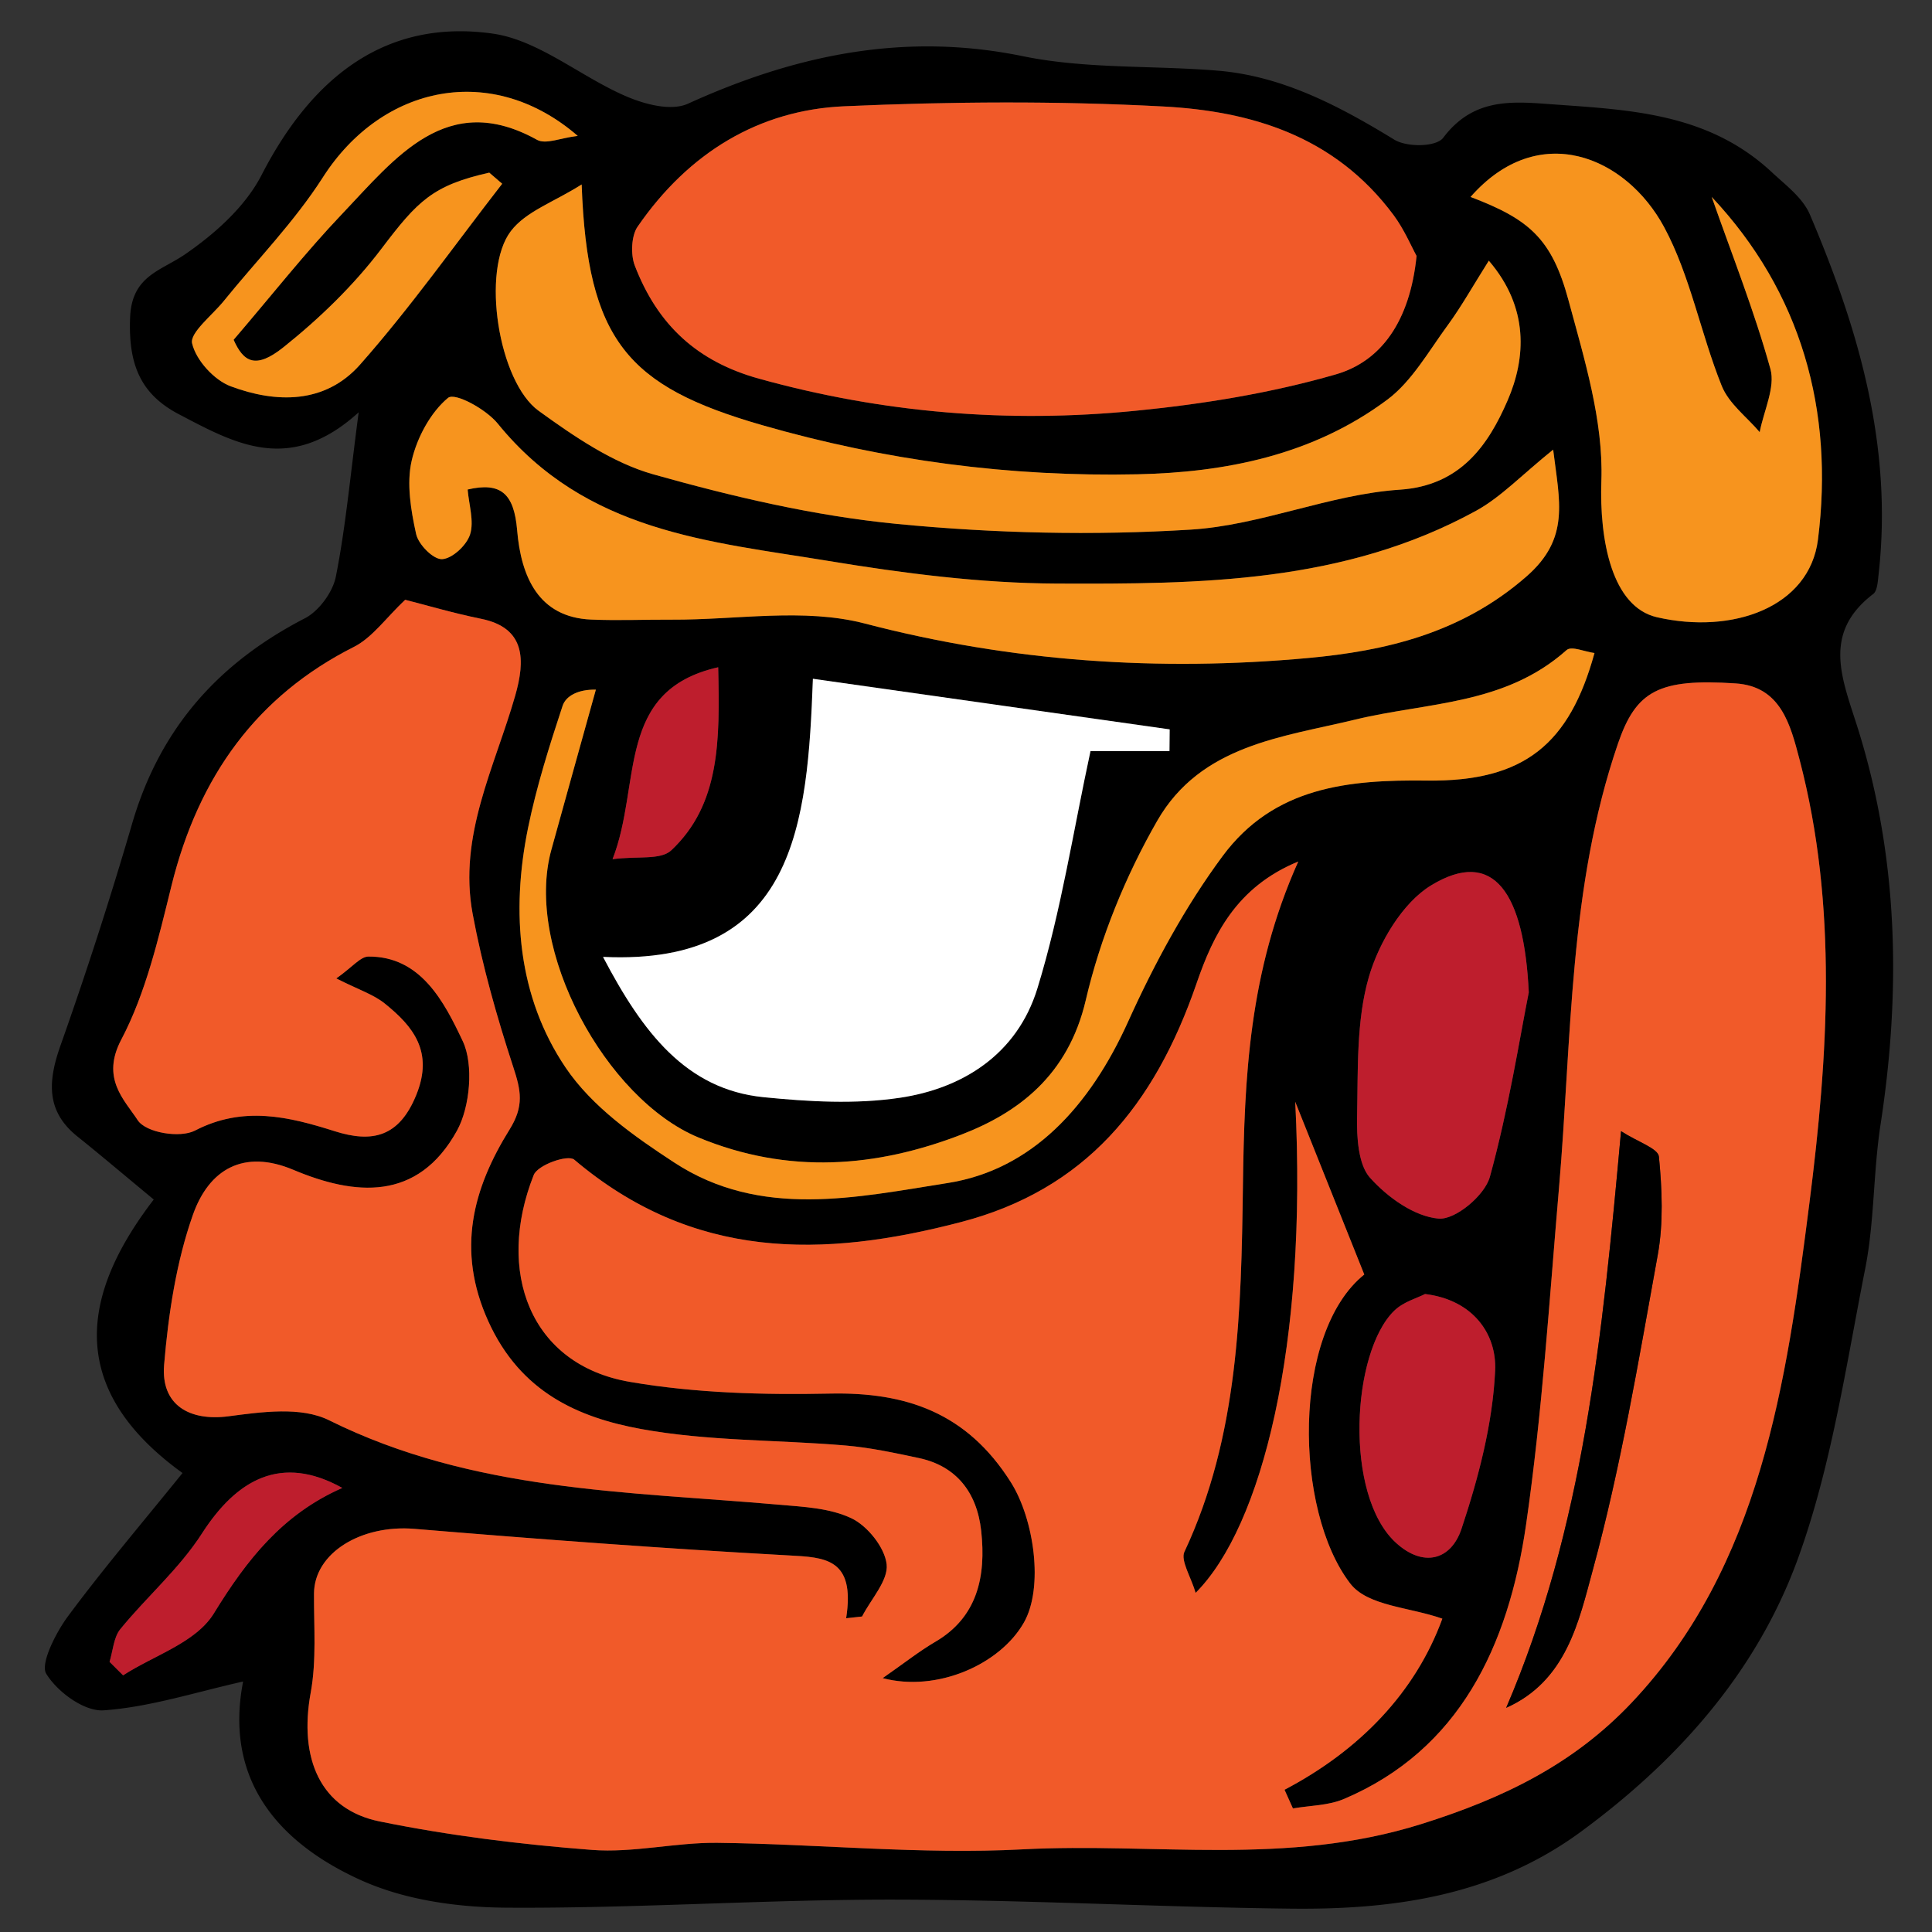
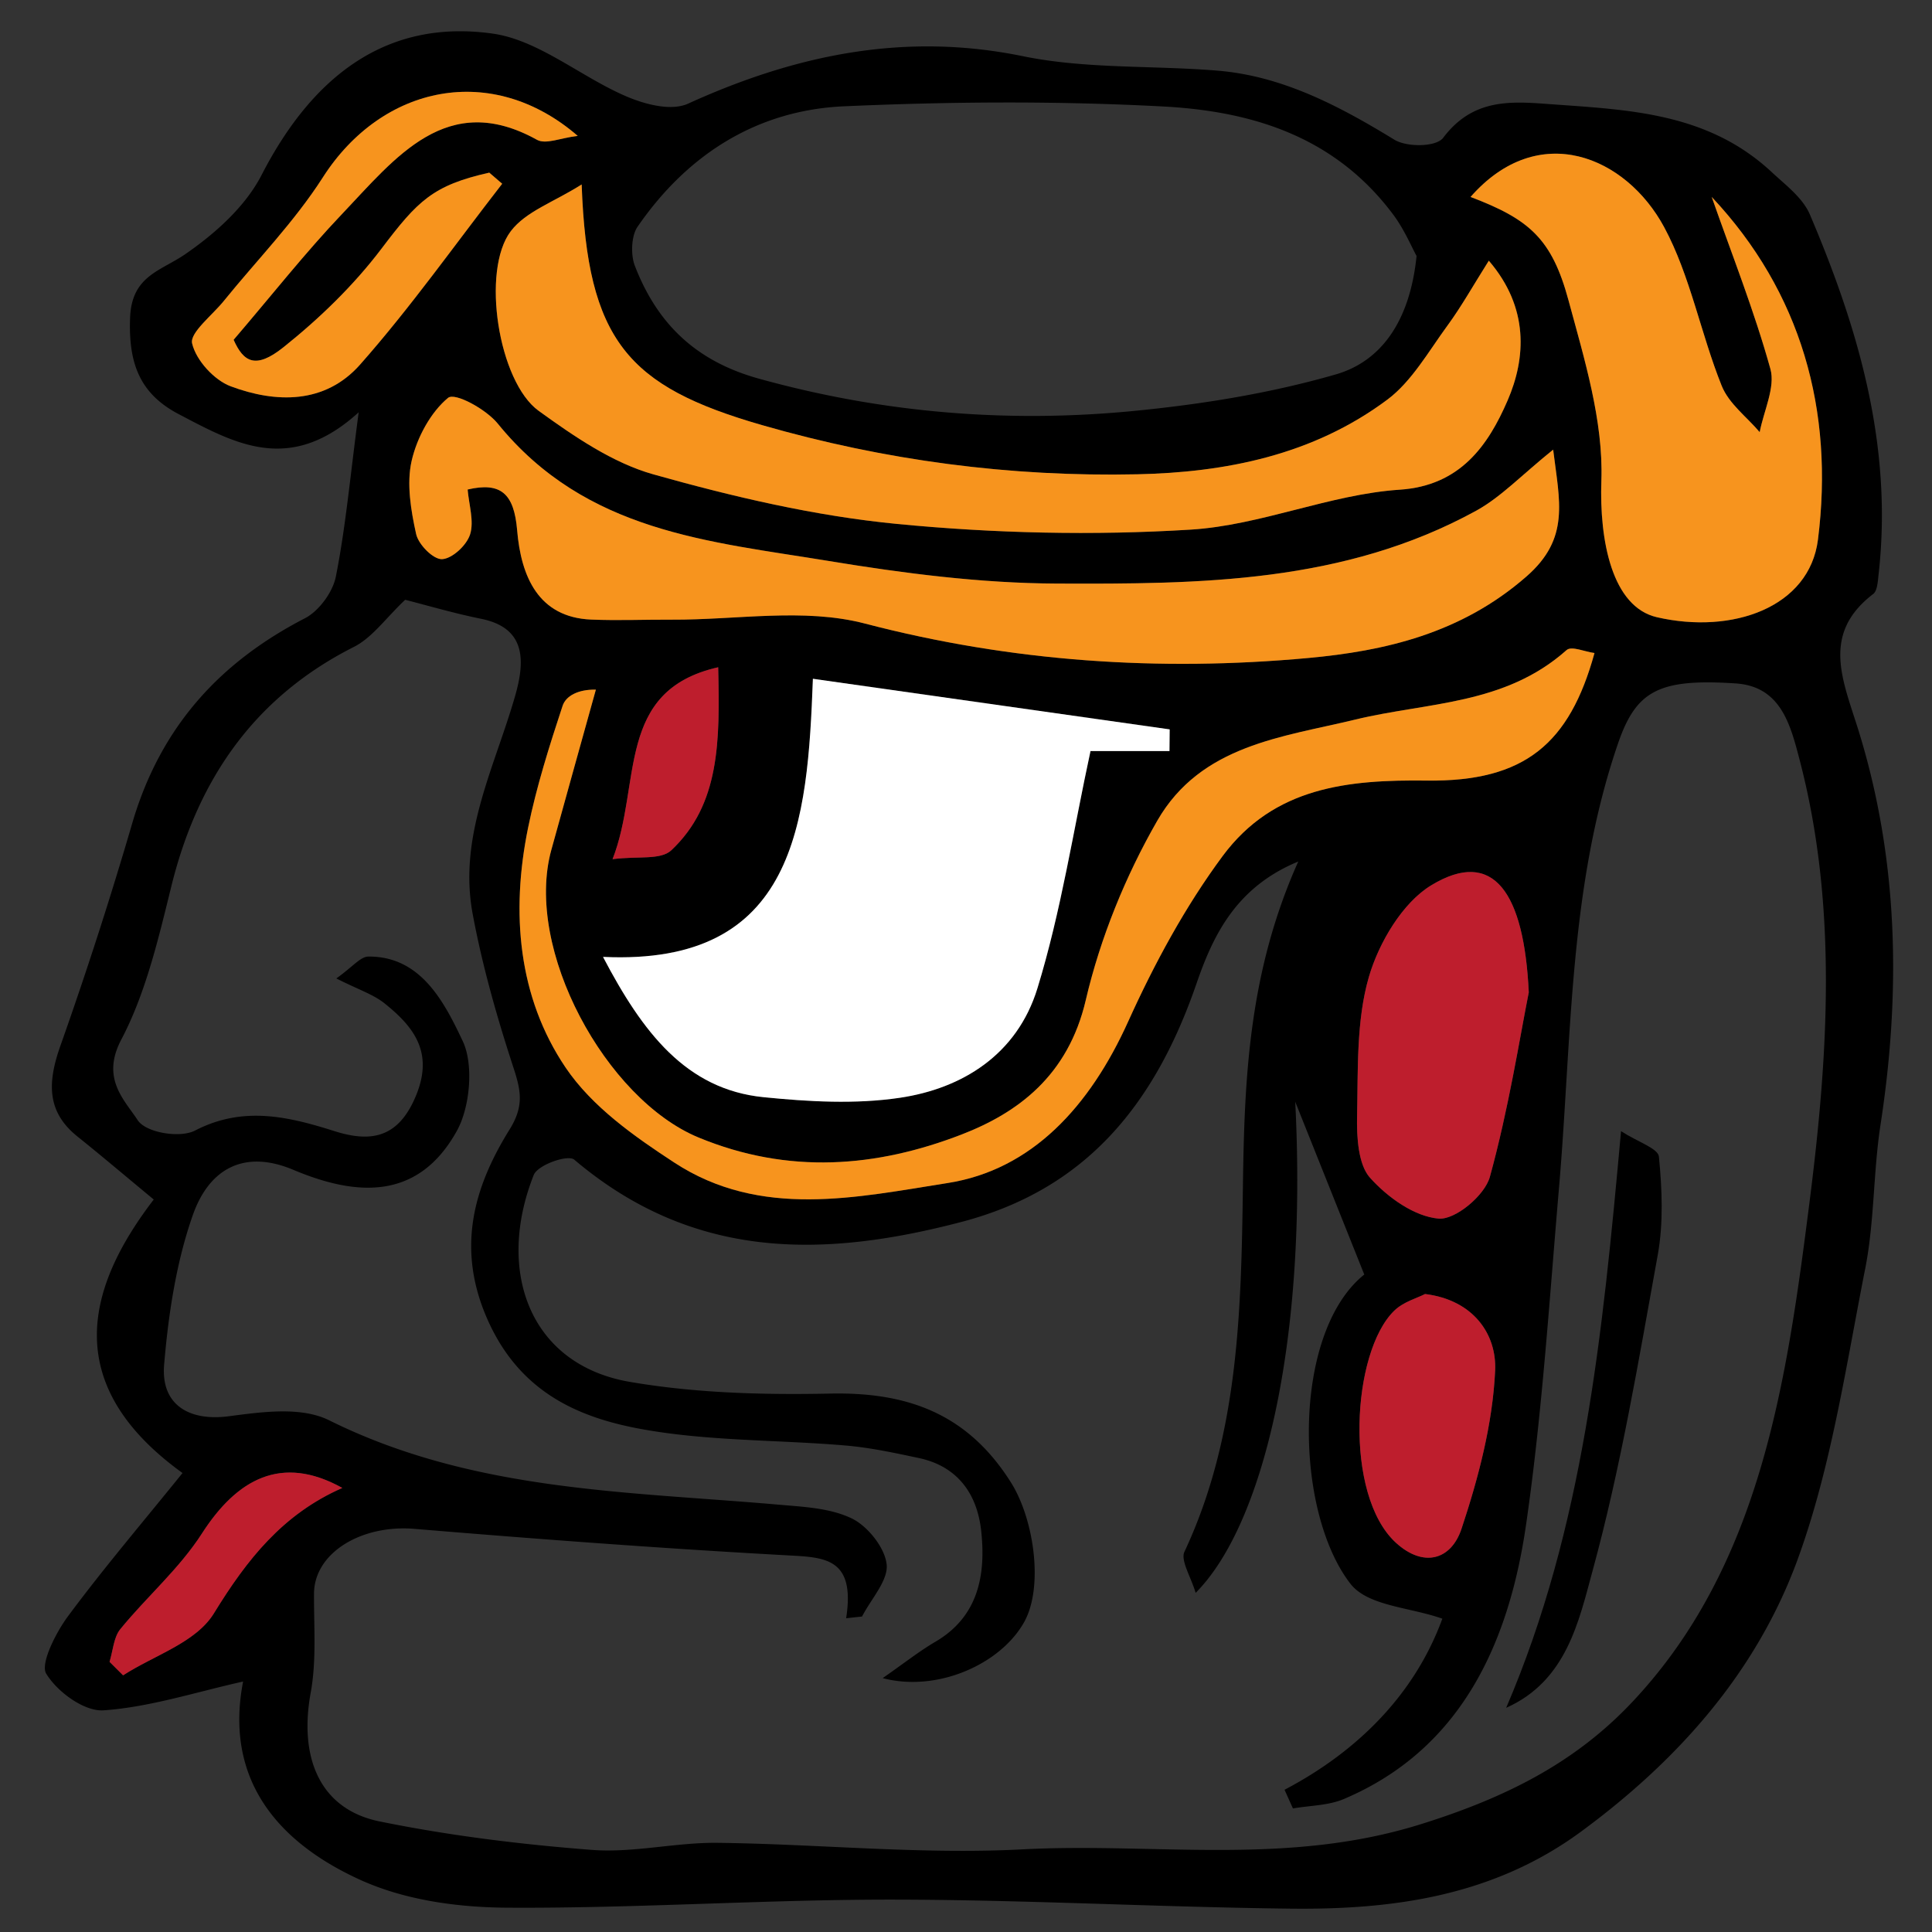
<svg xmlns="http://www.w3.org/2000/svg" viewBox="0 0 144 144">
  <rect x="0" y="0" width="144" height="144" fill="#333333" stroke="none" />
  <path d="M18.12 125.331c-3.528.787-6.936 1.904-10.396 2.147-1.43.1-3.431-1.348-4.279-2.73-.455-.741.72-3.065 1.619-4.277 2.652-3.578 5.534-6.958 8.54-10.681-8.881-6.414-7.416-13.516-2.145-20.385-2.177-1.801-3.913-3.275-5.686-4.696-2.328-1.865-2.224-4.07-1.267-6.775a312.17 312.17 0 0 0 5.346-16.559c2.129-7.287 6.624-12.067 12.88-15.295 1.016-.524 2.063-1.918 2.298-3.095.718-3.591 1.047-7.273 1.703-12.253-5.128 4.657-9.202 2.344-13.416.134-2.943-1.544-3.743-3.843-3.621-7.171.115-3.155 2.277-3.484 4.122-4.757 2.188-1.51 4.454-3.512 5.683-5.901C23.327 5.6 28.871 1.405 36.708 2.503c3.455.484 6.603 3.245 9.994 4.689 1.401.597 3.33 1.103 4.583.534 8.047-3.659 16.165-5.34 24.942-3.54 4.736.971 9.686.679 14.531 1.081 4.813.399 9.024 2.61 13.166 5.143.942.576 3.12.554 3.646-.143 2.13-2.824 4.812-2.738 7.656-2.526 5.943.442 11.975.558 16.84 5.099 1.03.961 2.299 1.899 2.835 3.156 3.611 8.484 6.189 17.243 5.121 26.785-.058.516-.092 1.251-.398 1.486-3.929 3.003-2.25 6.466-1.091 10.213 2.965 9.586 3.159 19.417 1.63 29.353-.546 3.548-.449 7.226-1.142 10.731-1.434 7.256-2.518 14.724-5.001 21.574-3.112 8.585-9.074 15.153-16.164 20.371-6.542 4.814-14.003 5.836-21.636 5.751-9.932-.111-19.862-.669-29.793-.673-9.557-.004-19.114.663-28.669.601-3.66-.024-7.582-.562-10.911-2.076-6.004-2.729-10.161-7.362-8.727-14.781zm6.947-52.404c1.207-.852 1.796-1.626 2.39-1.63 3.903-.03 5.651 3.373 7.037 6.311.821 1.741.54 4.901-.431 6.661-2.933 5.312-7.628 4.845-12.201 2.922-3.692-1.552-6.281-.055-7.486 3.362-1.24 3.517-1.826 7.394-2.143 11.168-.254 3.032 1.924 4.213 4.784 3.842 2.486-.323 5.405-.75 7.523.301 10.701 5.308 22.154 5.291 33.489 6.285 1.842.162 3.809.24 5.446 1.021 1.164.555 2.466 2.148 2.61 3.422.136 1.199-1.164 2.587-1.832 3.893l-1.187.13c.7-4.475-1.575-4.536-4.284-4.684-9.304-.51-18.601-1.206-27.89-1.979-3.959-.33-7.471 1.785-7.487 4.826-.013 2.463.192 4.991-.245 7.374-.902 4.92.722 8.709 5.136 9.607 5.214 1.061 10.522 1.714 15.817 2.121 3.09.238 6.237-.562 9.354-.526 7.583.088 15.186.884 22.74.486 9.869-.52 19.679 1.266 29.711-1.88 6.192-1.942 11.383-4.486 15.708-9.066 9.586-10.15 11.529-23.814 13.236-37.221 1.395-10.955 2.128-22.115-.729-33.038-.685-2.618-1.396-5.475-4.769-5.697-5.729-.377-7.416.541-8.769 4.485-3.673 10.7-3.437 21.979-4.394 33.089-.722 8.383-1.252 16.808-2.455 25.115-1.318 9.101-4.989 16.809-13.57 20.456-1.173.499-2.534.485-3.808.708l-.626-1.392c5.599-2.941 9.755-7.253 11.762-12.752-2.457-.869-5.565-.932-6.863-2.618-4.208-5.466-4.349-18.706 1.044-23.033l-5.146-12.874c.923 18.193-2.484 31.652-7.423 36.601-.348-1.182-1.136-2.418-.836-3.059 4.049-8.629 4.233-17.995 4.36-27.282.11-8.038.436-15.935 4.125-24.168-4.605 1.896-6.33 5.451-7.58 9.082-3.143 9.13-8.327 15.37-17.53 17.782-10.349 2.712-20.005 2.846-28.85-4.64-.482-.408-2.727.387-3.025 1.142-2.838 7.171-.301 14.135 7.162 15.417 4.9.842 9.955.975 14.931.873 5.6-.115 10.172 1.378 13.477 6.622 1.724 2.736 2.455 7.814.969 10.437-1.773 3.131-6.474 5.217-10.53 4.149 1.598-1.111 2.723-2.004 3.939-2.717 3.116-1.827 3.777-4.847 3.404-8.256-.32-2.92-1.895-4.843-4.636-5.428-1.812-.387-3.637-.78-5.473-.937-5.084-.434-10.245-.315-15.247-1.231-4.655-.852-8.974-2.724-11.377-8.019-2.423-5.339-1.132-9.935 1.58-14.301 1.093-1.76.85-2.9.28-4.645-1.22-3.734-2.311-7.555-3.031-11.432-1.083-5.833 1.649-10.936 3.172-16.264.752-2.632.787-5.051-2.54-5.726-2.037-.413-4.042-1.006-5.662-1.417-1.419 1.336-2.448 2.818-3.819 3.51-7.197 3.634-11.574 9.597-13.606 17.832-.964 3.908-1.91 7.974-3.733 11.436-1.524 2.895.215 4.473 1.224 6.011.613.935 3.149 1.353 4.274.77 3.59-1.859 6.977-1.037 10.407.049 2.79.883 4.805.454 6.088-2.721 1.302-3.221-.261-5.104-2.341-6.783-.861-.696-1.967-1.041-3.625-1.882zm80.516-53.851c-.376-.679-.918-1.972-1.714-3.045-4.396-5.916-10.643-7.746-17.163-8.094-7.918-.421-15.879-.367-23.802-.014-6.319.282-11.571 3.437-15.387 8.981-.461.67-.518 2.073-.206 2.887 1.723 4.488 4.711 7.172 9.257 8.433 9.263 2.57 18.611 3.326 28.06 2.394 5.02-.495 10.076-1.311 14.935-2.712 3.374-.974 5.524-3.953 6.02-8.83zM87.166 55.979l.016-1.615-26.592-3.772c-.401 10.684-1.228 21.404-15.643 20.73 2.948 5.626 6.193 9.878 11.969 10.456 3.365.337 6.832.538 10.157.044 4.624-.687 8.725-3.198 10.25-8.156 1.771-5.758 2.686-11.824 3.958-17.687h5.885zm28.598-22.465c-2.352 1.893-3.892 3.537-5.732 4.547-9.857 5.41-20.607 5.474-31.265 5.433-5.682-.022-11.401-.762-17.032-1.689-8.854-1.458-18.056-2.13-24.632-10.23-.878-1.081-3.195-2.346-3.708-1.922-1.289 1.065-2.313 2.945-2.713 4.693-.389 1.699-.056 3.689.334 5.454.175.794 1.281 1.902 1.93 1.875.749-.031 1.828-1.019 2.091-1.842.313-.979-.089-2.224-.181-3.349 2.466-.573 3.458.291 3.689 3.036.292 3.468 1.594 6.489 5.506 6.657 2.006.087 4.018-.004 6.027.007 4.81.026 9.837-.898 14.388.29 10.944 2.858 21.962 3.584 33.03 2.569 5.7-.522 11.399-1.812 16.279-6.079 3.259-2.847 2.462-5.575 1.989-9.45zm-72.41-19.766c-2.103 1.333-4.151 1.999-5.279 3.481-2.232 2.933-.925 11.225 2.075 13.392 2.654 1.918 5.513 3.878 8.545 4.733 5.946 1.675 12.032 3.101 18.138 3.694 7.269.706 14.644.878 21.928.426 5.228-.324 10.348-2.627 15.577-2.976 4.489-.3 6.574-3.275 8.038-6.667 1.351-3.129 1.607-6.893-1.407-10.4-1.173 1.857-2.04 3.412-3.074 4.824-1.41 1.926-2.672 4.174-4.483 5.527-5.559 4.152-12.085 5.427-18.644 5.568-9.447.203-18.773-1.015-27.98-3.668-10.003-2.881-13.014-6.292-13.434-17.934zm84.227.931c1.494 4.264 3.166 8.469 4.375 12.825.378 1.36-.498 3.126-.8 4.706-.967-1.141-2.293-2.114-2.832-3.455-1.562-3.884-2.341-8.209-4.287-11.821-2.845-5.281-9.361-8.033-14.432-2.254 4.363 1.656 6.056 3.096 7.299 7.697 1.187 4.391 2.606 8.993 2.452 13.443-.156 4.493.8 9.416 4.142 10.185 5.629 1.294 11.362-.731 12.001-5.784 1.217-9.62-1.247-18.446-7.918-25.542zm-8.737 33.993c-.738-.094-1.712-.547-2.085-.215-4.616 4.11-10.374 3.873-15.765 5.181-5.384 1.306-11.489 1.874-14.746 7.549-2.347 4.089-4.235 8.704-5.322 13.358-1.314 5.628-5.055 8.394-9.261 10.018-6.341 2.448-12.888 2.998-19.61.216C45.171 81.93 39.046 70.76 41.094 63.34c1.099-3.981 2.212-7.958 3.318-11.937-1.307-.028-2.233.458-2.48 1.206-.986 2.986-1.943 6.011-2.575 9.101-1.293 6.32-.738 12.619 2.795 17.854 1.985 2.941 5.144 5.151 8.111 7.091 6.441 4.213 13.617 2.579 20.356 1.524 6.293-.985 10.603-5.705 13.463-12.031 1.956-4.328 4.265-8.588 7.042-12.338 3.832-5.173 9.379-5.701 15.233-5.629 7.301.089 10.63-2.768 12.487-9.509zm-4.898 25.295c-.346-7.384-2.597-10.829-7.285-7.972-2.108 1.284-3.881 4.233-4.633 6.823-.942 3.245-.804 6.895-.879 10.377-.034 1.556.088 3.607.958 4.58 1.327 1.484 3.316 2.897 5.119 3.053 1.238.107 3.435-1.715 3.822-3.118 1.405-5.1 2.227-10.385 2.898-13.743zM37.43 13.696l-.962-.827c-4.211.946-5.331 2.098-8.031 5.663-2.093 2.763-4.643 5.219-7.308 7.349-2.095 1.674-2.984 1.089-3.716-.554 2.883-3.367 5.352-6.508 8.074-9.369 4.005-4.209 7.822-9.262 14.531-5.54.669.371 1.759-.141 3.043-.288-6.372-5.515-14.569-3.823-18.996 3.09-2.129 3.324-4.911 6.16-7.392 9.223-.858 1.059-2.537 2.362-2.354 3.151.296 1.274 1.654 2.741 2.864 3.194 3.378 1.267 7.038 1.344 9.653-1.611 3.764-4.255 7.085-8.965 10.594-13.481zm68.785 82.753c-.595.31-1.609.577-2.292 1.24-3.195 3.1-3.757 13.735.111 17.289 2.039 1.874 4.115 1.321 4.898-1.03 1.259-3.784 2.321-7.81 2.506-11.786.127-2.739-1.646-5.276-5.223-5.713zm-80.701 14.454c-4.533-2.521-7.853-.665-10.47 3.403-1.69 2.626-4.103 4.7-6.082 7.126-.488.599-.544 1.61-.798 2.431l1.009 1.006c2.315-1.5 5.425-2.432 6.771-4.625 2.465-4.011 5.135-7.396 9.57-9.341zm28.015-61.168c-7.686 1.732-5.686 8.705-7.873 14.304 1.899-.249 3.585.086 4.387-.671 3.623-3.42 3.615-8.129 3.486-13.633z" />
-   <path d="M25.067 72.927c1.658.841 2.764 1.186 3.626 1.882 2.08 1.678 3.643 3.562 2.341 6.783-1.283 3.175-3.298 3.604-6.088 2.721-3.43-1.086-6.818-1.908-10.407-.049-1.124.582-3.66.165-4.274-.77-1.009-1.538-2.748-3.116-1.224-6.011 1.823-3.462 2.769-7.528 3.733-11.436 2.032-8.235 6.408-14.198 13.606-17.832 1.371-.692 2.4-2.174 3.819-3.51 1.62.411 3.625 1.004 5.662 1.417 3.327.675 3.292 3.095 2.54 5.726-1.523 5.328-4.255 10.431-3.172 16.264.72 3.877 1.811 7.698 3.031 11.432.57 1.745.814 2.884-.28 4.645-2.712 4.366-4.003 8.962-1.58 14.301 2.403 5.295 6.722 7.167 11.377 8.019 5.002.916 10.163.797 15.247 1.231 1.836.157 3.661.55 5.473.937 2.741.585 4.317 2.508 4.636 5.428.373 3.408-.288 6.429-3.404 8.256-1.216.713-2.341 1.606-3.939 2.717 4.056 1.068 8.757-1.018 10.53-4.149 1.485-2.623.755-7.701-.969-10.437-3.304-5.243-7.877-6.737-13.477-6.622-4.976.102-10.031-.031-14.931-.873-7.462-1.282-10-8.246-7.162-15.417.298-.754 2.544-1.549 3.025-1.142 8.845 7.486 18.501 7.352 28.85 4.64 9.203-2.412 14.387-8.652 17.53-17.782 1.25-3.63 2.975-7.186 7.58-9.082-3.689 8.233-4.015 16.13-4.125 24.168-.127 9.287-.311 18.653-4.36 27.282-.301.641.488 1.877.836 3.059 4.939-4.95 8.346-18.408 7.423-36.601l5.146 12.874c-5.393 4.327-5.252 17.567-1.044 23.033 1.298 1.686 4.406 1.749 6.863 2.618-2.008 5.5-6.164 9.811-11.762 12.752l.626 1.392c1.274-.223 2.635-.209 3.808-.708 8.581-3.647 12.253-11.355 13.57-20.456 1.203-8.307 1.734-16.732 2.455-25.115.956-11.11.721-22.389 4.394-33.089 1.354-3.944 3.041-4.862 8.769-4.485 3.373.222 4.084 3.079 4.769 5.697 2.857 10.923 2.124 22.083.729 33.038-1.707 13.407-3.65 27.071-13.236 37.221-4.325 4.579-9.516 7.124-15.708 9.066-10.033 3.146-19.842 1.36-29.711 1.88-7.554.398-15.157-.398-22.74-.486-3.117-.036-6.264.764-9.354.526-5.295-.407-10.604-1.06-15.817-2.121-4.414-.898-6.039-4.687-5.136-9.607.437-2.383.232-4.911.245-7.374.016-3.041 3.528-5.156 7.487-4.826 9.289.773 18.586 1.469 27.89 1.979 2.709.148 4.984.21 4.284 4.684l1.187-.13c.668-1.305 1.968-2.694 1.832-3.893-.144-1.274-1.446-2.866-2.61-3.422-1.637-.781-3.604-.859-5.446-1.021-11.335-.994-22.788-.977-33.489-6.285-2.118-1.051-5.038-.624-7.523-.301-2.86.372-5.038-.81-4.784-3.842.316-3.774.903-7.652 2.143-11.168 1.205-3.417 3.794-4.914 7.486-3.362 4.573 1.923 9.268 2.39 12.201-2.922.971-1.759 1.253-4.92.431-6.661-1.386-2.938-3.134-6.341-7.037-6.311-.595.004-1.184.778-2.391 1.63zm87.195 54.363c4.505-2.007 5.417-6.468 6.452-10.259 2.097-7.684 3.418-15.624 4.846-23.504.429-2.366.322-4.9.086-7.314-.061-.622-1.545-1.081-2.823-1.902-1.384 15.268-2.807 29.572-8.561 42.979zM105.583 19.076c-.496 4.876-2.645 7.856-6.02 8.829-4.859 1.402-9.915 2.217-14.935 2.712-9.449.932-18.798.177-28.06-2.394-4.545-1.261-7.534-3.945-9.257-8.433-.313-.814-.256-2.217.206-2.887 3.816-5.544 9.068-8.699 15.387-8.981 7.923-.353 15.884-.407 23.801.015 6.52.347 12.767 2.178 17.163 8.094.797 1.073 1.339 2.366 1.715 3.045z" fill="#f15a29" />
  <path d="M87.166 55.979H81.28c-1.272 5.864-2.187 11.929-3.958 17.687-1.525 4.959-5.625 7.469-10.25 8.156-3.325.494-6.792.292-10.157-.044-5.777-.578-9.021-4.83-11.969-10.456 14.416.674 15.242-10.046 15.643-20.73l26.592 3.772-.015 1.615z" fill="#fff" />
  <path d="M115.764 33.514c.473 3.875 1.27 6.603-1.989 9.452-4.881 4.267-10.58 5.556-16.279 6.079-11.068 1.015-22.085.288-33.03-2.569-4.551-1.188-9.578-.264-14.388-.29-2.009-.011-4.021.079-6.027-.007-3.912-.169-5.214-3.19-5.506-6.657-.231-2.746-1.223-3.61-3.689-3.036.092 1.125.494 2.37.181 3.349-.263.823-1.342 1.81-2.091 1.842-.648.027-1.754-1.081-1.93-1.875-.39-1.766-.723-3.755-.334-5.454.4-1.748 1.425-3.627 2.713-4.693.513-.424 2.83.841 3.708 1.922 6.576 8.1 15.777 8.772 24.632 10.23 5.63.927 11.35 1.667 17.032 1.689 10.659.042 21.408-.023 31.265-5.433 1.839-1.012 3.38-2.656 5.732-4.549z" fill="#f7941e" />
  <path d="M43.354 13.748c.42 11.642 3.431 15.052 13.433 17.934 9.207 2.653 18.533 3.871 27.98 3.668 6.559-.141 13.085-1.416 18.644-5.568 1.811-1.353 3.072-3.601 4.483-5.527 1.034-1.412 1.902-2.967 3.074-4.824 3.014 3.506 2.758 7.271 1.407 10.4-1.464 3.392-3.548 6.367-8.038 6.667-5.229.349-10.349 2.652-15.577 2.976-7.284.452-14.659.28-21.928-.426-6.106-.593-12.192-2.019-18.138-3.694-3.032-.854-5.891-2.815-8.545-4.733-2.999-2.167-4.306-10.459-2.075-13.392 1.129-1.482 3.177-2.148 5.28-3.481z" fill="#f7941e" />
  <path d="M127.581 14.679c6.672 7.096 9.135 15.922 7.919 25.541-.639 5.052-6.372 7.078-12.001 5.784-3.343-.769-4.299-5.692-4.142-10.185.155-4.45-1.265-9.052-2.452-13.443-1.244-4.601-2.936-6.041-7.299-7.697 5.071-5.778 11.587-3.027 14.432 2.254 1.946 3.613 2.725 7.937 4.287 11.821.539 1.341 1.865 2.314 2.832 3.455.302-1.58 1.177-3.345.8-4.706-1.21-4.355-2.883-8.561-4.376-12.824zM118.844 48.672c-1.857 6.741-5.186 9.599-12.486 9.508-5.854-.072-11.401.456-15.233 5.629-2.778 3.75-5.086 8.01-7.042 12.338-2.86 6.326-7.17 11.045-13.463 12.031-6.739 1.055-13.915 2.689-20.356-1.524-2.967-1.94-6.126-4.149-8.111-7.091-3.533-5.236-4.087-11.534-2.795-17.854.632-3.09 1.589-6.114 2.575-9.101.247-.748 1.173-1.234 2.48-1.206-1.106 3.979-2.219 7.955-3.318 11.937-2.048 7.42 4.076 18.59 10.961 21.439 6.723 2.782 13.27 2.232 19.61-.216 4.205-1.623 7.947-4.389 9.261-10.018 1.087-4.654 2.975-9.269 5.322-13.358 3.257-5.675 9.362-6.243 14.746-7.549 5.391-1.308 11.149-1.07 15.765-5.181.372-.332 1.347.122 2.084.216z" fill="#f7941e" />
  <path d="M113.946 73.967c-.671 3.358-1.493 8.643-2.898 13.742-.386 1.403-2.584 3.224-3.822 3.118-1.803-.156-3.792-1.569-5.119-3.053-.87-.973-.992-3.024-.958-4.58.075-3.482-.063-7.131.879-10.377.752-2.59 2.526-5.538 4.633-6.823 4.688-2.856 6.939.589 7.285 7.973z" fill="#be1e2d" />
  <path d="M37.43 13.696c-3.51 4.516-6.83 9.226-10.594 13.48-2.615 2.955-6.275 2.878-9.653 1.611-1.21-.454-2.568-1.921-2.864-3.194-.183-.789 1.496-2.092 2.354-3.151 2.48-3.063 5.263-5.899 7.392-9.223 4.427-6.913 12.624-8.604 18.996-3.09-1.284.147-2.374.659-3.043.288-6.709-3.722-10.526 1.33-14.531 5.54-2.722 2.861-5.191 6.002-8.074 9.369.732 1.643 1.621 2.228 3.716.554 2.665-2.129 5.216-4.586 7.308-7.349 2.7-3.565 3.82-4.716 8.031-5.663l.962.828z" fill="#f7941e" />
  <path d="M106.215 96.449c3.578.438 5.35 2.974 5.223 5.713-.185 3.976-1.247 8.002-2.506 11.786-.783 2.352-2.858 2.905-4.898 1.03-3.868-3.554-3.306-14.189-.111-17.289.683-.664 1.697-.93 2.292-1.24zM25.514 110.903c-4.435 1.945-7.105 5.33-9.568 9.342-1.346 2.193-4.456 3.124-6.771 4.625l-1.009-1.006c.254-.822.309-1.832.798-2.431 1.978-2.427 4.392-4.5 6.082-7.126 2.615-4.069 5.934-5.925 10.468-3.404zM53.529 49.735c.129 5.504.137 10.213-3.486 13.633-.802.757-2.488.422-4.387.671 2.187-5.599.187-12.572 7.873-14.304z" fill="#be1e2d" />
  <path d="M112.262 127.29c5.754-13.407 7.177-27.711 8.561-42.978 1.278.822 2.762 1.281 2.823 1.902.236 2.414.343 4.948-.086 7.314-1.428 7.879-2.749 15.82-4.846 23.504-1.034 3.791-1.946 8.251-6.452 10.258z" />
</svg>